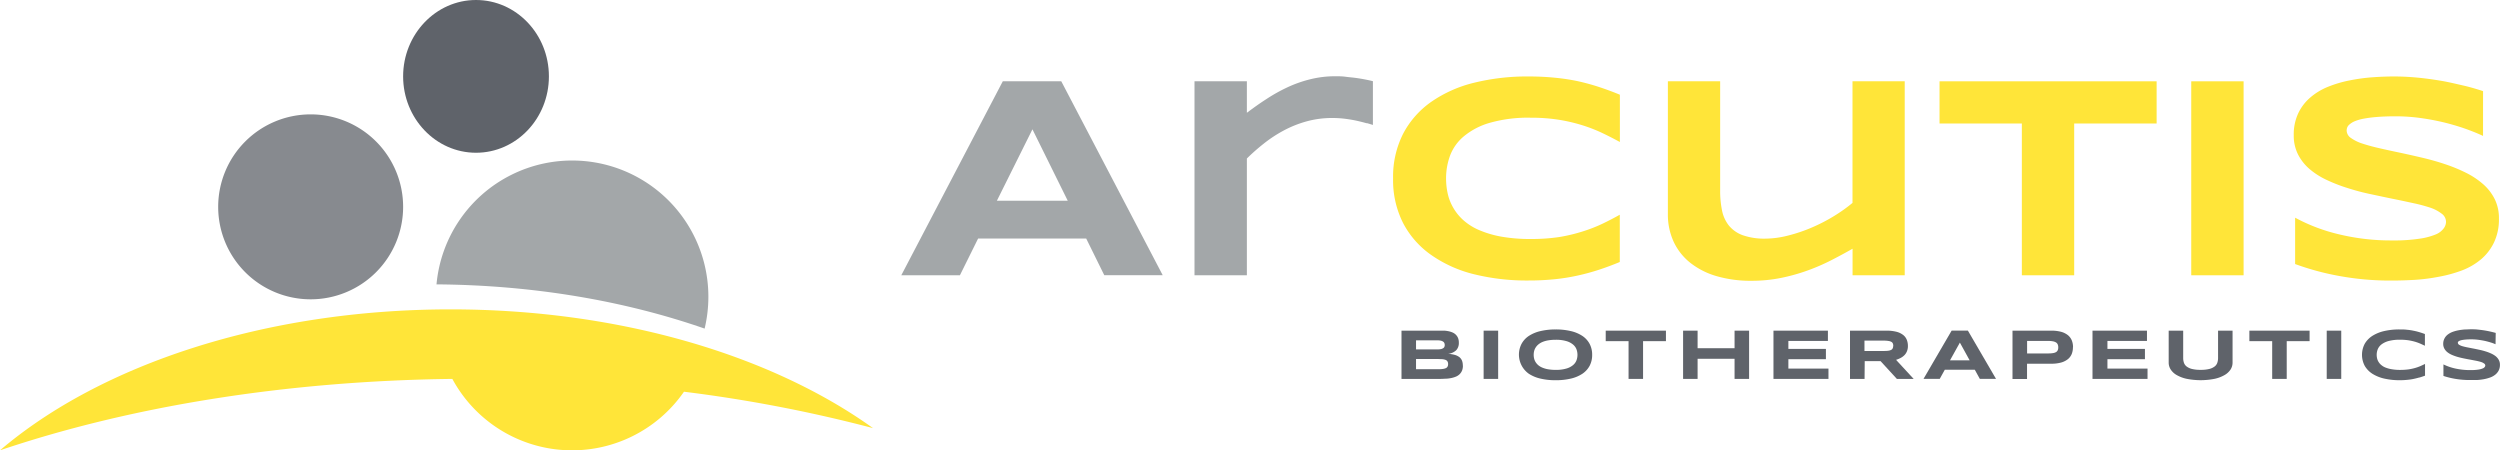
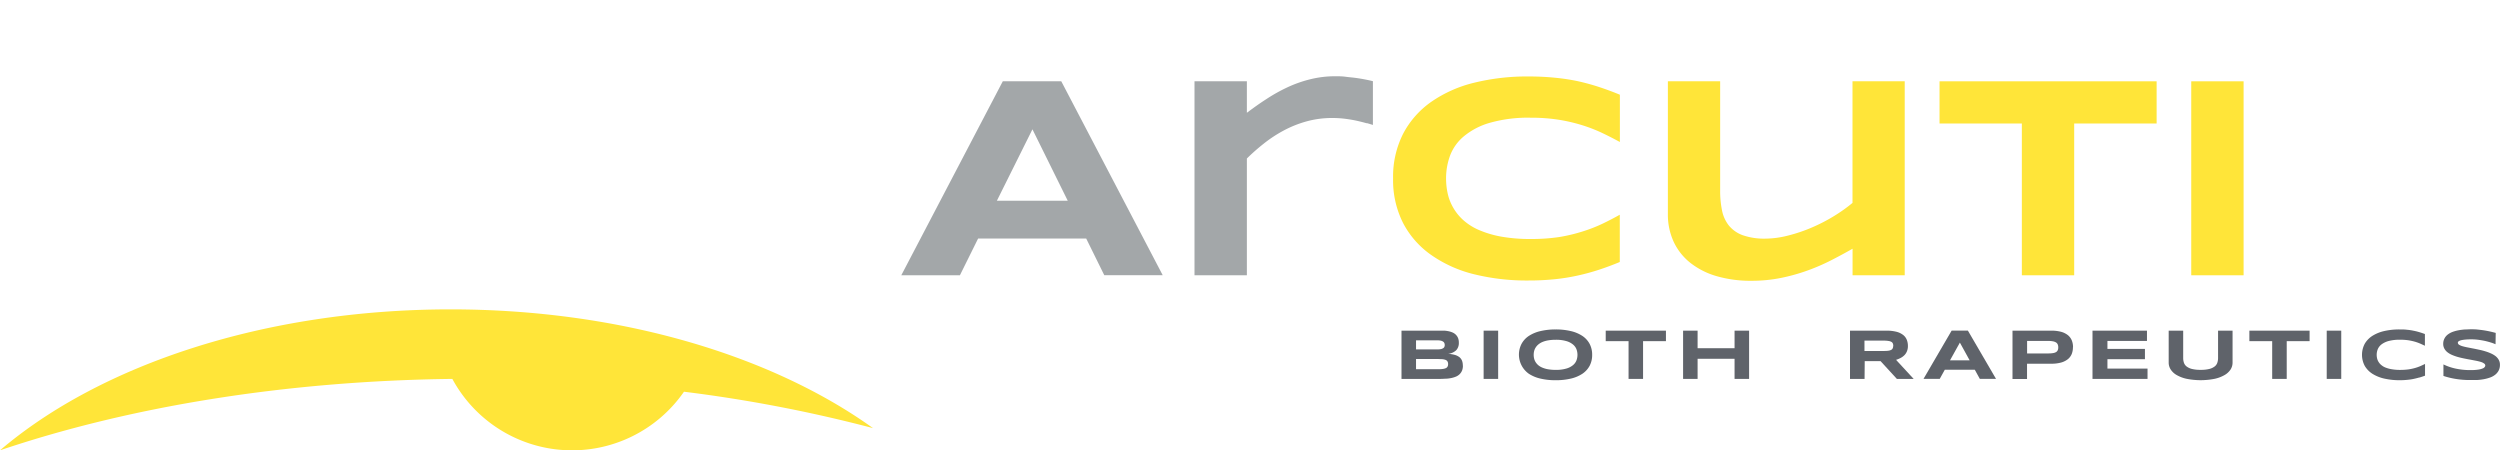
<svg xmlns="http://www.w3.org/2000/svg" id="navbarLogo" class="navbar-logo" data-name="Arcutis Biotheraputics" alt="Arcutis Biotherapeutics logo" viewBox="0 0 800 144.1" width="800" height="144.1">
  <defs>
    <style>.cls-4,.cls-5,.cls-6{fill-rule:evenodd}.cls-4{fill:#5f636a}.cls-5{fill:#a3a7a9}.cls-6{fill:#ffe539}</style>
  </defs>
  <g id="type">
    <g class="cls-2">
-       <path id="Fill-13" d="M99.41 95.78A29.59 29.59 0 1069.82 66.2a29.58 29.58 0 0029.59 29.58" fill="#878a8f" fill-rule="evenodd" />
-     </g>
+       </g>
    <g class="cls-2">
-       <path id="Fill-14" class="cls-4" d="M152.32 48.88c12.88 0 23.33-10.94 23.33-24.44S165.2 0 152.32 0 129 11 129 24.44s10.44 24.44 23.33 24.44" />
-     </g>
+       </g>
    <g class="cls-2">
-       <path id="Fill-15" class="cls-5" d="M139.68 91c31.23.22 60.48 5.34 85.8 14.15a44.13 44.13 0 001.2-10.15 43.59 43.59 0 00-87-4" />
-     </g>
+       </g>
    <g class="cls-2">
      <path id="Fill-16" class="cls-6" d="M279.36 137c-32.36-23.22-80.9-38-135.15-38C84.65 99 32 116.81 0 144.1c41-13.85 90.85-22.21 144.75-22.85a43.55 43.55 0 0074.12 4.1A459.05 459.05 0 01279.36 137" />
    </g>
  </g>
  <g id="icon">
    <path id="Fill-1" class="cls-5" d="M319 64.24h22.68l-11.3-22.86zm28.59 12.1h-34.6l-5.82 11.75h-18.76L320.9 26h18.7l32.47 62.07h-18.7z" />
    <path id="Fill-2" class="cls-5" d="M437.37 39.46c-.86-.26-1.87-.51-3-.77s-2.4-.48-3.77-.66a32.41 32.41 0 00-4.22-.27 30.61 30.61 0 00-8.38 1.11 35.38 35.38 0 00-7.3 2.94 42.09 42.09 0 00-6.3 4.15 64.53 64.53 0 00-5.4 4.76v37.37h-16.76V26H399v10.09c2-1.5 4.08-3 6.21-4.36a52.66 52.66 0 016.64-3.73 39.89 39.89 0 017.29-2.6 32.93 32.93 0 018.13-1c1.09 0 2.19 0 3.32.16s2.23.23 3.3.38 2.07.32 3 .5 1.75.36 2.44.54v14c-.45-.14-1.11-.35-2-.6" />
    <path id="Fill-4" class="cls-6" d="M511.79 86.28c-2.2.72-4.47 1.35-6.82 1.87a63.54 63.54 0 01-7.44 1.2 81.23 81.23 0 01-8.38.41 70.27 70.27 0 01-17.45-2A40.86 40.86 0 01458 81.6a28.61 28.61 0 01-9-10.21 30.33 30.33 0 01-3.21-14.29A30.37 30.37 0 01449 42.8a28.77 28.77 0 019-10.21 41.06 41.06 0 0113.74-6.12 70.76 70.76 0 0117.45-2c3 0 5.78.14 8.38.4A65.71 65.71 0 01505 26c2.35.53 4.62 1.15 6.82 1.88s4.37 1.53 6.54 2.43v15.13c-1.71-.93-3.52-1.86-5.41-2.77a49.5 49.5 0 00-6.28-2.49 54.33 54.33 0 00-7.55-1.81 56.14 56.14 0 00-9.26-.7 44.6 44.6 0 00-13.12 1.63 22.77 22.77 0 00-8.33 4.34 14.89 14.89 0 00-4.41 6.21 21.23 21.23 0 00-1.26 7.25 22.43 22.43 0 00.54 4.9 15.75 15.75 0 001.81 4.56 16.25 16.25 0 003.3 4 18.45 18.45 0 005.06 3.12 32.4 32.4 0 007.07 2.06 52.47 52.47 0 009.32.74 60 60 0 009.26-.65 53.19 53.19 0 007.54-1.83 48.06 48.06 0 006.28-2.47c1.89-.91 3.7-1.85 5.41-2.82v15.13c-2.17.9-4.35 1.72-6.54 2.44" />
    <path id="Fill-6" class="cls-6" d="M550.45 26v35a31.1 31.1 0 00.59 6.3 11.36 11.36 0 002.17 4.84 10.29 10.29 0 004.43 3.12 20.88 20.88 0 007.4 1.1 29.73 29.73 0 007.21-1 49.92 49.92 0 007.48-2.53 54.19 54.19 0 007.07-3.64 50.2 50.2 0 006-4.26V26h16.71v62.09h-16.69v-8.5q-3.17 1.81-6.73 3.64a65.71 65.71 0 01-7.59 3.3 60.1 60.1 0 01-8.5 2.39 47.25 47.25 0 01-9.53.93 38.87 38.87 0 01-11.25-1.51 24.57 24.57 0 01-8.4-4.3 18.68 18.68 0 01-5.27-6.73 20.76 20.76 0 01-1.83-8.83V26z" />
    <path id="Fill-8" class="cls-6" d="M663.74 39.52v48.57h-16.75V39.52h-26.34v-13.5h69.47v13.5h-26.38z" />
    <g class="cls-2">
      <path id="Fill-10" class="cls-6" d="M701.2 88.09h16.75V26.02H701.2v62.07z" />
    </g>
    <g class="cls-2">
-       <path id="Fill-12" class="cls-6" d="M794.57 43.5q-1.77-.86-4.66-1.94t-6.55-2.06a75.73 75.73 0 00-8-1.62 57.9 57.9 0 00-8.81-.66c-2.4 0-4.46.08-6.16.23a38.6 38.6 0 00-4.3.58 14 14 0 00-2.75.84 6 6 0 00-1.55 1 2.33 2.33 0 00-.71 1 3.13 3.13 0 00-.15.9 2.94 2.94 0 001.35 2.37 13.27 13.27 0 003.7 1.81q2.36.78 5.47 1.49t6.62 1.44q3.5.75 7.22 1.63c2.49.59 4.9 1.27 7.23 2.06a51 51 0 016.62 2.73 25.43 25.43 0 015.46 3.63 15.82 15.82 0 013.71 4.79 13.71 13.71 0 011.35 6.19 17.28 17.28 0 01-1.58 7.68 16.36 16.36 0 01-4.17 5.41 21.28 21.28 0 01-6.13 3.55 42.55 42.55 0 01-7.29 2 60.29 60.29 0 01-7.72 1c-2.61.15-5.08.23-7.43.23a90 90 0 01-17.06-1.52 84.29 84.29 0 01-13.84-3.77V69.66A56.73 56.73 0 00748.55 75a70.9 70.9 0 0017 1.94 53.88 53.88 0 008.69-.56 21.3 21.3 0 005.24-1.38 6 6 0 002.57-2 3.66 3.66 0 00.68-2 3.26 3.26 0 00-1.36-2.6 12.58 12.58 0 00-3.7-1.95 50.42 50.42 0 00-5.46-1.45c-2.09-.46-4.29-.93-6.62-1.4s-4.74-1-7.21-1.52-4.87-1.17-7.2-1.92a51.43 51.43 0 01-6.62-2.57 24.32 24.32 0 01-5.47-3.47 15.43 15.43 0 01-3.7-4.66 13.27 13.27 0 01-1.39-6.14 16 16 0 011.45-7.09 15.18 15.18 0 013.91-5.08 20.21 20.21 0 015.69-3.41 37.24 37.24 0 016.8-2 58 58 0 017.22-1q3.66-.27 7-.27c2.41 0 4.88.12 7.43.36s5 .58 7.52 1 4.86 1 7.16 1.52 4.43 1.17 6.4 1.81z" />
-     </g>
+       </g>
    <g class="cls-2">
      <path id="Fill-17" class="cls-4" d="M463.39 116.51a1.51 1.51 0 00-.2-.85 1.26 1.26 0 00-.62-.5 4.22 4.22 0 00-1.11-.23c-.44 0-1-.05-1.61-.05h-6.72v3.27h6.72c.62 0 1.17 0 1.61-.06a3.83 3.83 0 001.11-.24 1.21 1.21 0 00.62-.5 1.49 1.49 0 00.2-.84m-1.08-6.13a1.45 1.45 0 00-.1-.55 1 1 0 00-.36-.47 2 2 0 00-.71-.33 4.61 4.61 0 00-1.15-.12h-6.86v2.9H460a5.2 5.2 0 001.15-.11 2 2 0 00.71-.31.91.91 0 00.36-.45 1.5 1.5 0 00.1-.56m5.81 6.61a4.32 4.32 0 01-.26 1.56 3.56 3.56 0 01-.74 1.14 3.75 3.75 0 01-1.12.78 7.8 7.8 0 01-1.46.47 11 11 0 01-1.7.24c-.6 0-1.22.07-1.87.07h-12.5v-15.44h13.75a10.46 10.46 0 011.43.21 6.12 6.12 0 011.25.42 3.39 3.39 0 011 .71 3.22 3.22 0 01.68 1.06 4 4 0 01.24 1.46 3.37 3.37 0 01-.83 2.39 4.42 4.42 0 01-2.6 1.17 10.2 10.2 0 012.15.34 4.43 4.43 0 011.46.72 2.86 2.86 0 01.83 1.12 4.15 4.15 0 01.26 1.53" />
    </g>
    <g class="cls-2">
      <path id="Fill-18" class="cls-4" d="M474.76 121.25h4.65v-15.44h-4.65v15.44z" />
    </g>
    <g class="cls-2">
      <path id="Fill-19" class="cls-4" d="M504.79 113.54a5.25 5.25 0 00-.3-1.73 3.74 3.74 0 00-1.1-1.54 5.76 5.76 0 00-2.13-1.11 11.48 11.48 0 00-3.45-.43 13.87 13.87 0 00-2.47.2 8.2 8.2 0 00-1.84.54 5.16 5.16 0 00-1.3.82 4.1 4.1 0 00-.84 1 3.81 3.81 0 00-.45 1.11 5 5 0 00-.13 1.14 5.16 5.16 0 00.13 1.16 4 4 0 00.45 1.12 4.26 4.26 0 00.84 1 4.86 4.86 0 001.3.8 8.2 8.2 0 001.84.54 13.87 13.87 0 002.47.2 11.48 11.48 0 003.45-.43 5.76 5.76 0 002.13-1.11 3.7 3.7 0 001.1-1.55 5.15 5.15 0 00.3-1.72m4.7 0a7.33 7.33 0 01-.81 3.51 7.18 7.18 0 01-2.33 2.55 11.34 11.34 0 01-3.68 1.54 20.64 20.64 0 01-4.86.52 20.9 20.9 0 01-4.87-.52 11.55 11.55 0 01-3.7-1.54 7.51 7.51 0 01-2.35-9.57 7.15 7.15 0 012.35-2.55 11.55 11.55 0 013.7-1.54 20.88 20.88 0 014.87-.53 20.61 20.61 0 014.86.53 11.34 11.34 0 013.68 1.54 7.1 7.1 0 012.33 2.55 7.33 7.33 0 01.81 3.51" />
    </g>
    <g class="cls-2">
      <path id="Fill-20" class="cls-4" d="M525.78 109.17v12.08h-4.64v-12.08h-7.31v-3.36h19.27v3.36h-7.32z" />
    </g>
    <g class="cls-2">
      <path id="Fill-21" class="cls-4" d="M555.06 121.25v-6.44h-11.83v6.44h-4.64v-15.44h4.64v5.62h11.83v-5.62h4.65v15.44h-4.65z" />
    </g>
    <g class="cls-2">
-       <path id="Fill-22" class="cls-4" d="M567.51 121.25v-15.44h17.42v3.29h-12.65v2.55h12.01v3.29h-12.01v3.01h12.83v3.3h-17.6z" />
-     </g>
+       </g>
    <g class="cls-2">
      <path id="Fill-23" class="cls-4" d="M605.85 110.69a2 2 0 00-.14-.77 1.05 1.05 0 00-.45-.51 2.52 2.52 0 00-.88-.29A8.43 8.43 0 00603 109h-6.37v3.31H603a8.43 8.43 0 001.35-.09 2.52 2.52 0 00.88-.29 1.05 1.05 0 00.45-.51 1.94 1.94 0 00.14-.76zm-9.19 10.56H592v-15.44h11.65a12.62 12.62 0 013.19.35 5.85 5.85 0 012.13 1 3.71 3.71 0 011.19 1.55 5.23 5.23 0 01.37 2 4.23 4.23 0 01-.31 1.7 3.76 3.76 0 01-.82 1.26 4.88 4.88 0 01-1.21.88 8.84 8.84 0 01-1.45.6l5.63 6.1H607l-5.22-5.69h-5.07z" />
    </g>
    <g class="cls-2">
      <path id="Fill-24" class="cls-4" d="M624 115.31h6.29l-3.13-5.68zm7.93 3h-9.59l-1.62 2.92h-5.19l9-15.44h5.19l9 15.44h-5.18z" />
    </g>
    <g class="cls-2">
      <path id="Fill-25" class="cls-4" d="M658.64 111.15a2.21 2.21 0 00-.17-.93 1.41 1.41 0 00-.55-.64 3 3 0 00-1-.36 8.37 8.37 0 00-1.54-.12h-6.71v4h6.71a9.6 9.6 0 001.54-.1 2.85 2.85 0 001-.32 1.37 1.37 0 00.55-.6 2.08 2.08 0 00.17-.91m4.7-.07a5.88 5.88 0 01-.37 2.13 4.23 4.23 0 01-1.21 1.67 6.09 6.09 0 01-2.16 1.1 11.65 11.65 0 01-3.23.39h-7.72v4.88H644v-15.46h12.37a12.08 12.08 0 013.23.38 6.08 6.08 0 012.16 1.09A4.3 4.3 0 01663 109a5.88 5.88 0 01.37 2.13" />
    </g>
    <g class="cls-2">
      <path id="Fill-26" class="cls-4" d="M669.6 121.25v-15.44h17.43v3.29h-12.65v2.55h12v3.29h-12v3.01h12.83v3.3H669.6z" />
    </g>
    <g class="cls-2">
      <path id="Fill-27" class="cls-4" d="M713.79 118.23a5.63 5.63 0 01-1.92 1.78 11 11 0 01-3.19 1.21 22.93 22.93 0 01-8.94 0 11 11 0 01-3.21-1.21 5.5 5.5 0 01-1.91-1.78 4 4 0 01-.64-2.18v-10.24h4.64v8.74a4.71 4.71 0 00.22 1.47 2.55 2.55 0 00.82 1.21 4.65 4.65 0 001.7.82 11.12 11.12 0 002.86.3 10.89 10.89 0 002.82-.3 4.57 4.57 0 001.7-.82 2.55 2.55 0 00.82-1.21 4.71 4.71 0 00.22-1.47v-8.74h4.64v10.24a4.09 4.09 0 01-.63 2.18" />
    </g>
    <g class="cls-2">
      <path id="Fill-28" class="cls-4" d="M731.75 109.17v12.08h-4.65v-12.08h-7.3v-3.36h19.27v3.36h-7.32z" />
    </g>
    <g class="cls-2">
      <path id="Fill-29" class="cls-4" d="M744.55 121.25h4.65v-15.44h-4.65v15.44z" />
    </g>
    <g class="cls-2">
      <path id="Fill-30" class="cls-4" d="M774.15 120.8c-.61.18-1.24.33-1.89.47s-1.34.22-2.06.29-1.5.11-2.33.11a22.05 22.05 0 01-4.84-.51 12.19 12.19 0 01-3.81-1.52 7.55 7.55 0 01-2.49-2.54 7.56 7.56 0 010-7.12 7.55 7.55 0 012.49-2.54 12.19 12.19 0 013.81-1.52 21.48 21.48 0 014.84-.5c.83 0 1.6 0 2.33.1a16.19 16.19 0 012.06.3 18.62 18.62 0 011.89.46c.61.18 1.21.38 1.82.61v3.75c-.48-.23-1-.46-1.51-.69a14.58 14.58 0 00-1.74-.62 17.7 17.7 0 00-2.09-.45 18.05 18.05 0 00-2.57-.17 13.82 13.82 0 00-3.64.4 6.62 6.62 0 00-2.31 1.08 3.79 3.79 0 00-1.22 1.55 4.85 4.85 0 00-.35 1.8 5 5 0 00.15 1.22 3.68 3.68 0 00.5 1.13 3.86 3.86 0 00.92 1 4.78 4.78 0 001.4.78 9.45 9.45 0 002 .51 15.31 15.31 0 002.59.19 19.77 19.77 0 002.57-.16 16 16 0 002.09-.44 13 13 0 001.74-.61c.53-.23 1-.46 1.51-.7v3.75c-.61.23-1.21.43-1.82.61" />
    </g>
    <g class="cls-2">
      <path id="Fill-31" class="cls-4" d="M798.57 110.16a13.14 13.14 0 00-1.28-.49c-.54-.17-1.15-.35-1.82-.51s-1.41-.29-2.21-.4a17.74 17.74 0 00-2.44-.17q-1 0-1.71.06a11.93 11.93 0 00-1.19.15 4.48 4.48 0 00-.76.2 1.9 1.9 0 00-.44.25.65.65 0 00-.2.25.93.93 0 000 .22.73.73 0 00.38.59 3.72 3.72 0 001 .45c.43.13.94.25 1.51.37l1.84.36c.65.12 1.31.26 2 .41a20.15 20.15 0 012 .51 13.75 13.75 0 011.84.68 7 7 0 011.52.9 4 4 0 011 1.19 3.11 3.11 0 01.37 1.54 3.83 3.83 0 01-.44 1.91 4.2 4.2 0 01-1.17 1.35 5.81 5.81 0 01-1.7.88 12.7 12.7 0 01-2 .51 19.19 19.19 0 01-2.14.24h-2.06a27.85 27.85 0 01-4.73-.37 25.11 25.11 0 01-3.84-.94v-3.69a16.77 16.77 0 003.91 1.34 22 22 0 004.71.48 16 16 0 002.41-.14 6.06 6.06 0 001.46-.36 1.51 1.51 0 00.71-.48.8.8 0 00.19-.49.77.77 0 00-.38-.64 3.34 3.34 0 00-1-.49 15.29 15.29 0 00-1.52-.38l-1.83-.35c-.65-.11-1.32-.24-2-.38s-1.35-.29-2-.47a15.09 15.09 0 01-1.83-.64 6.36 6.36 0 01-1.52-.87 3.77 3.77 0 01-1-1.16 3 3 0 01-.38-1.52 3.6 3.6 0 01.41-1.76 3.76 3.76 0 011.08-1.27 6.1 6.1 0 011.58-.85 12.34 12.34 0 011.88-.5 19 19 0 012-.25c.68 0 1.32-.06 1.93-.06s1.36 0 2.06.08 1.4.15 2.09.26 1.34.23 2 .38 1.23.29 1.77.44z" />
    </g>
  </g>
</svg>